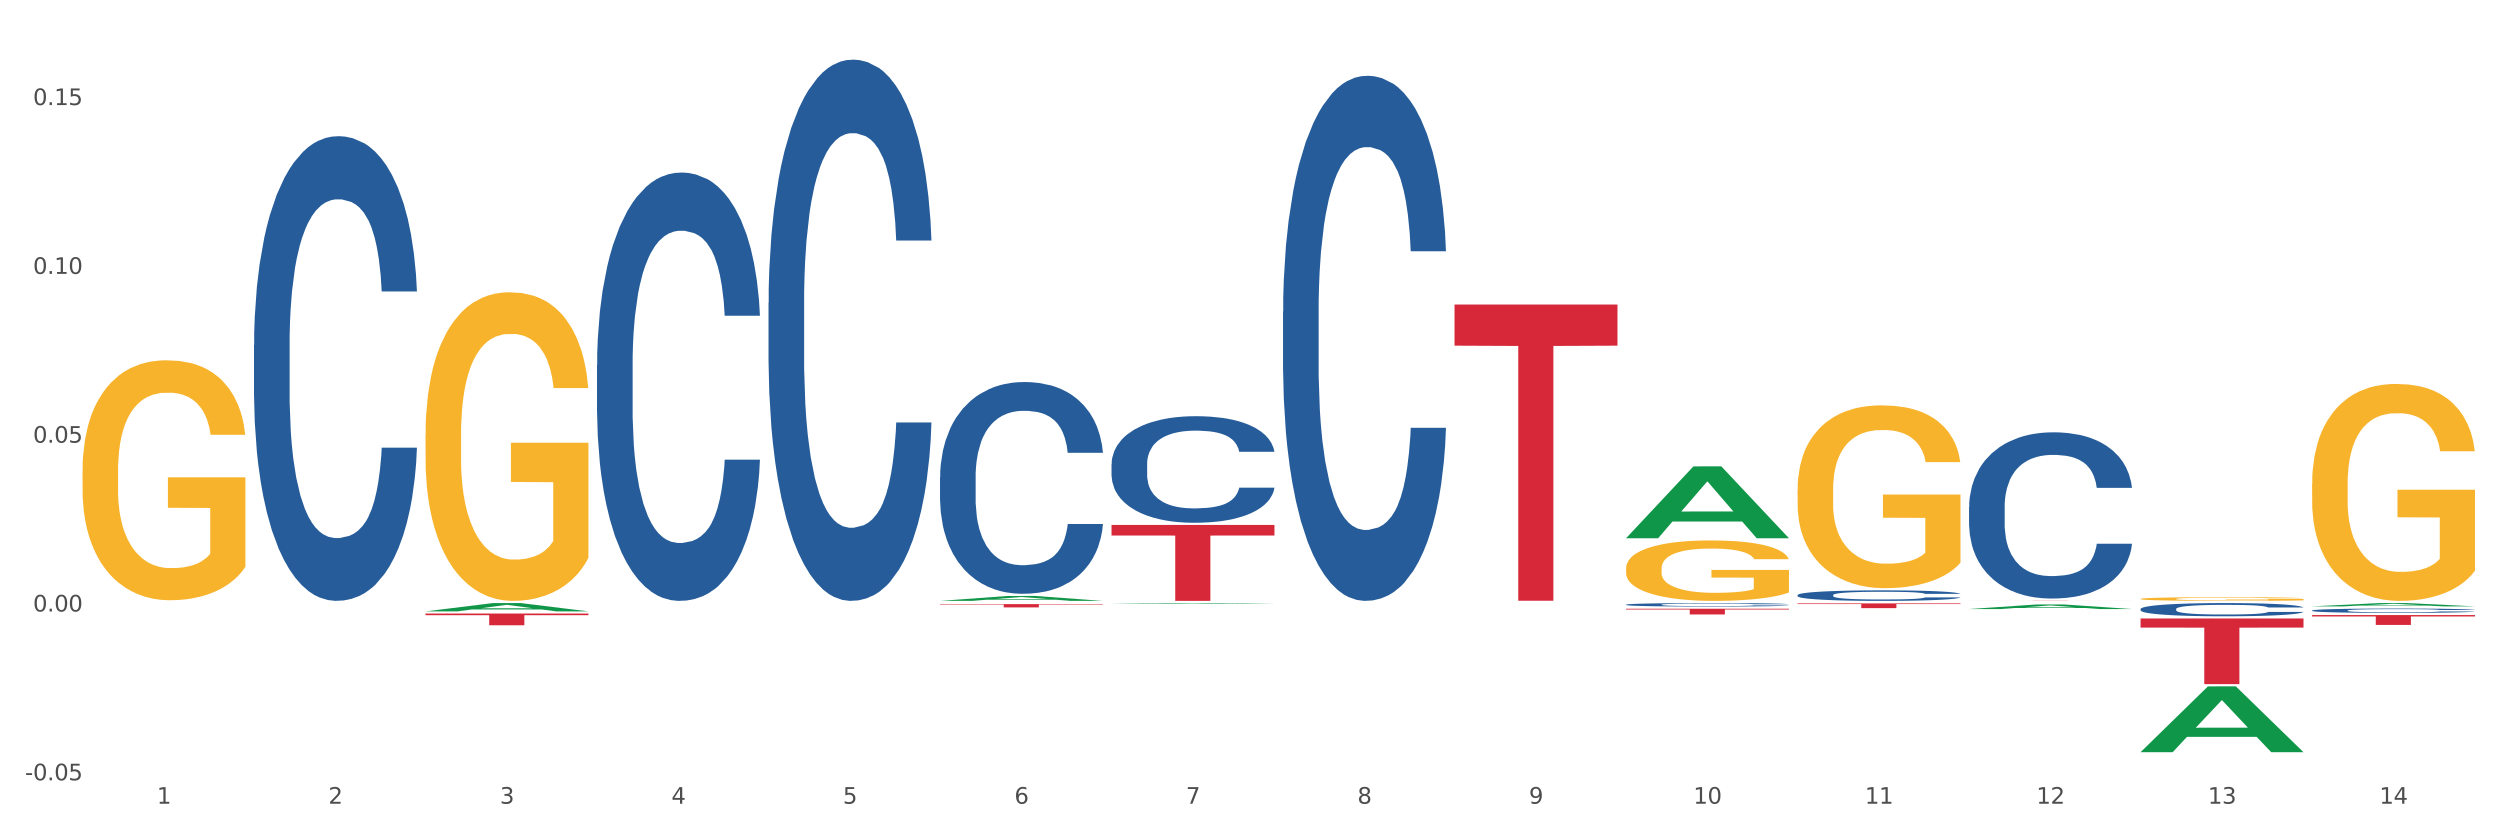
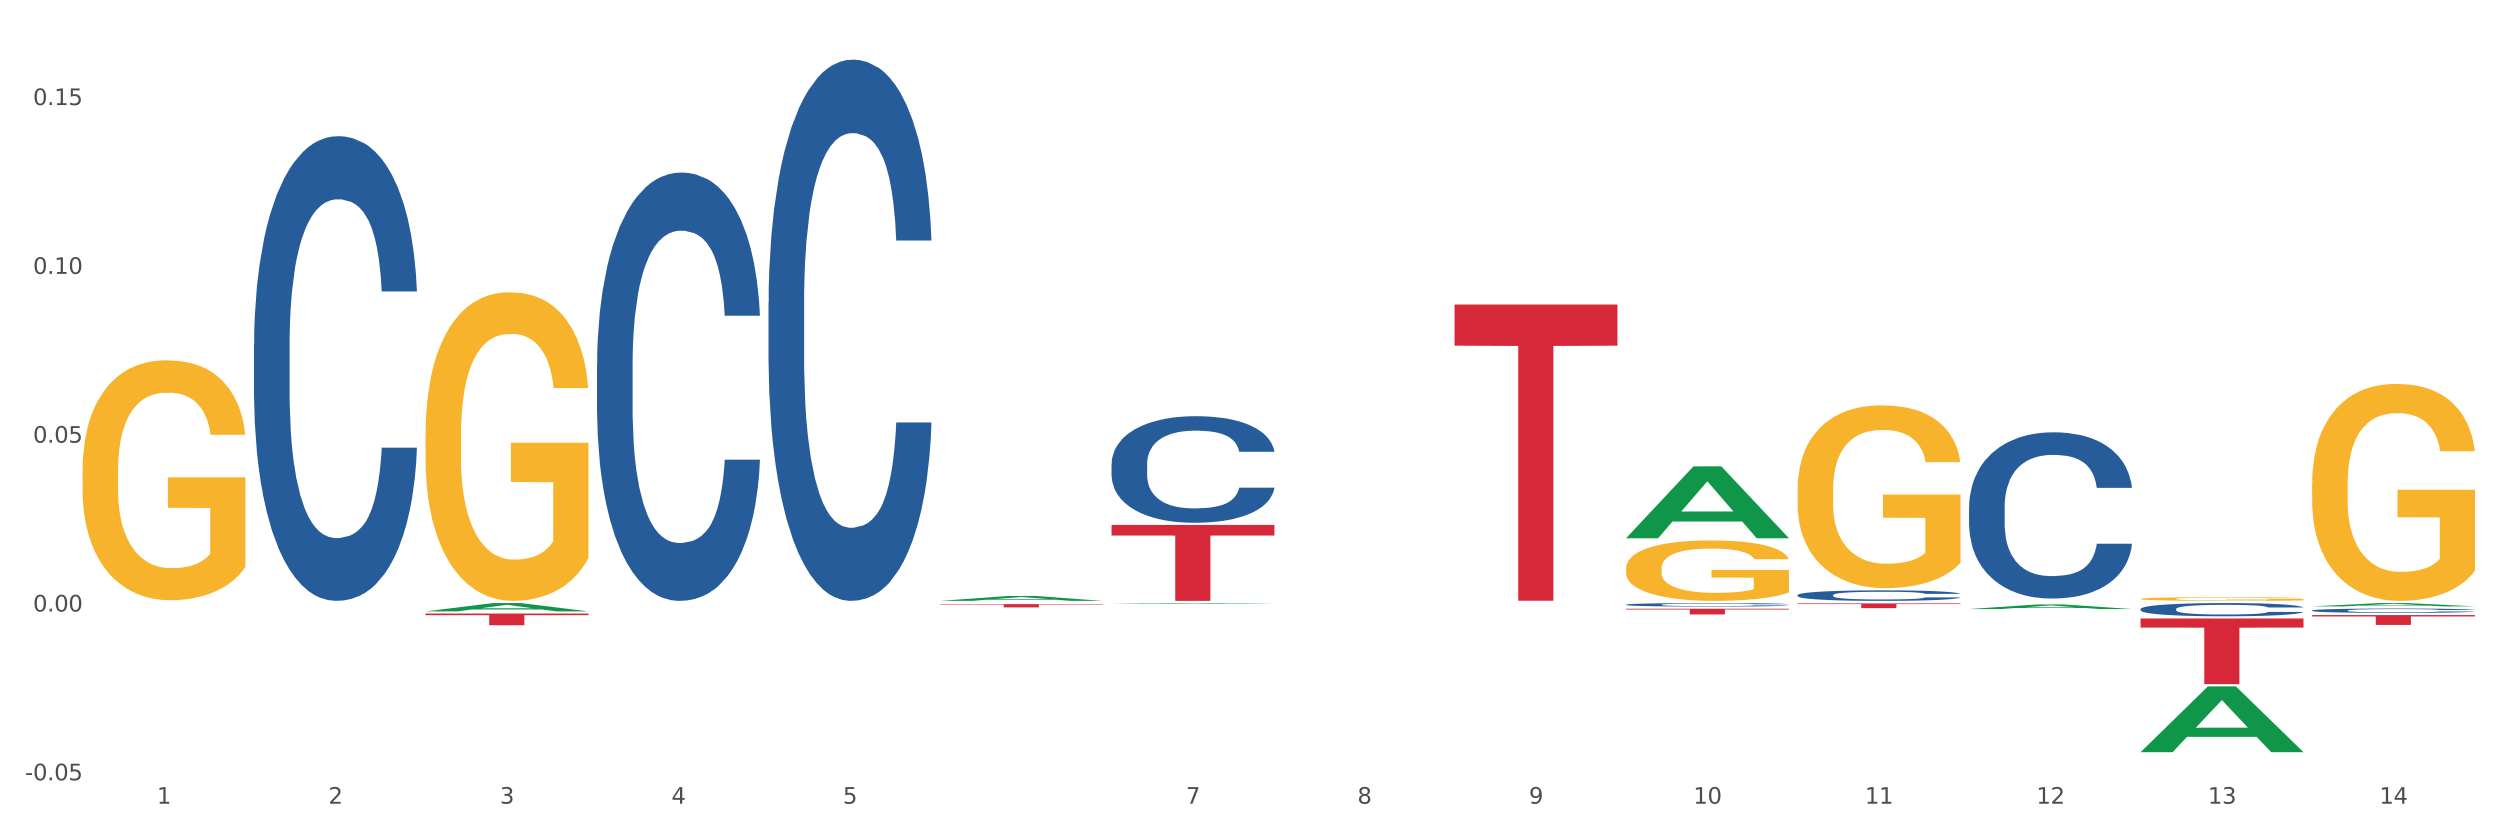
<svg xmlns="http://www.w3.org/2000/svg" xmlns:xlink="http://www.w3.org/1999/xlink" width="1080pt" height="360pt" viewBox="0 0 1080 360" version="1.1">
  <rect x="0" y="0" width="1080" height="360" fill="#333333" stroke="none" />
  <defs>
    <style type="text/css">*{stroke-linejoin: round; stroke-linecap: butt}</style>
  </defs>
  <g id="figure_1">
    <g id="patch_1">
      <path d="M 0 360  L 1080 360  L 1080 0  L 0 0  z " style="fill: #ffffff; stroke: #ffffff; stroke-linejoin: miter" />
    </g>
    <g id="axes_1">
      <g id="matplotlib.axis_1">
        <g id="xtick_1">
          <g id="text_1">
            <g style="fill: #4d4d4d" transform="translate(67.777 347.204) scale(0.096 -0.096)">
              <defs>
                <path id="DejaVuSans-31" d="M 794 531  L 1825 531  L 1825 4091  L 703 3866  L 703 4441  L 1819 4666  L 2450 4666  L 2450 531  L 3481 531  L 3481 0  L 794 0  L 794 531  z " transform="scale(0.016)" />
              </defs>
              <use xlink:href="#DejaVuSans-31" />
            </g>
          </g>
        </g>
        <g id="xtick_2">
          <g id="text_2">
            <g style="fill: #4d4d4d" transform="translate(141.868 347.204) scale(0.096 -0.096)">
              <defs>
                <path id="DejaVuSans-32" d="M 1228 531  L 3431 531  L 3431 0  L 469 0  L 469 531  Q 828 903 1448 1529  Q 2069 2156 2228 2338  Q 2531 2678 2651 2914  Q 2772 3150 2772 3378  Q 2772 3750 2511 3984  Q 2250 4219 1831 4219  Q 1534 4219 1204 4116  Q 875 4013 500 3803  L 500 4441  Q 881 4594 1212 4672  Q 1544 4750 1819 4750  Q 2544 4750 2975 4387  Q 3406 4025 3406 3419  Q 3406 3131 3298 2873  Q 3191 2616 2906 2266  Q 2828 2175 2409 1742  Q 1991 1309 1228 531  z " transform="scale(0.016)" />
              </defs>
              <use xlink:href="#DejaVuSans-32" />
            </g>
          </g>
        </g>
        <g id="xtick_3">
          <g id="text_3">
            <g style="fill: #4d4d4d" transform="translate(215.958 347.204) scale(0.096 -0.096)">
              <defs>
                <path id="DejaVuSans-33" d="M 2597 2516  Q 3050 2419 3304 2112  Q 3559 1806 3559 1356  Q 3559 666 3084 287  Q 2609 -91 1734 -91  Q 1441 -91 1130 -33  Q 819 25 488 141  L 488 750  Q 750 597 1062 519  Q 1375 441 1716 441  Q 2309 441 2620 675  Q 2931 909 2931 1356  Q 2931 1769 2642 2001  Q 2353 2234 1838 2234  L 1294 2234  L 1294 2753  L 1863 2753  Q 2328 2753 2575 2939  Q 2822 3125 2822 3475  Q 2822 3834 2567 4026  Q 2313 4219 1838 4219  Q 1578 4219 1281 4162  Q 984 4106 628 3988  L 628 4550  Q 988 4650 1302 4700  Q 1616 4750 1894 4750  Q 2613 4750 3031 4423  Q 3450 4097 3450 3541  Q 3450 3153 3228 2886  Q 3006 2619 2597 2516  z " transform="scale(0.016)" />
              </defs>
              <use xlink:href="#DejaVuSans-33" />
            </g>
          </g>
        </g>
        <g id="xtick_4">
          <g id="text_4">
            <g style="fill: #4d4d4d" transform="translate(290.049 347.204) scale(0.096 -0.096)">
              <defs>
                <path id="DejaVuSans-34" d="M 2419 4116  L 825 1625  L 2419 1625  L 2419 4116  z M 2253 4666  L 3047 4666  L 3047 1625  L 3713 1625  L 3713 1100  L 3047 1100  L 3047 0  L 2419 0  L 2419 1100  L 313 1100  L 313 1709  L 2253 4666  z " transform="scale(0.016)" />
              </defs>
              <use xlink:href="#DejaVuSans-34" />
            </g>
          </g>
        </g>
        <g id="xtick_5">
          <g id="text_5">
            <g style="fill: #4d4d4d" transform="translate(364.139 347.204) scale(0.096 -0.096)">
              <defs>
                <path id="DejaVuSans-35" d="M 691 4666  L 3169 4666  L 3169 4134  L 1269 4134  L 1269 2991  Q 1406 3038 1543 3061  Q 1681 3084 1819 3084  Q 2600 3084 3056 2656  Q 3513 2228 3513 1497  Q 3513 744 3044 326  Q 2575 -91 1722 -91  Q 1428 -91 1123 -41  Q 819 9 494 109  L 494 744  Q 775 591 1075 516  Q 1375 441 1709 441  Q 2250 441 2565 725  Q 2881 1009 2881 1497  Q 2881 1984 2565 2268  Q 2250 2553 1709 2553  Q 1456 2553 1204 2497  Q 953 2441 691 2322  L 691 4666  z " transform="scale(0.016)" />
              </defs>
              <use xlink:href="#DejaVuSans-35" />
            </g>
          </g>
        </g>
        <g id="xtick_6">
          <g id="text_6">
            <g style="fill: #4d4d4d" transform="translate(438.23 347.204) scale(0.096 -0.096)">
              <defs>
-                 <path id="DejaVuSans-36" d="M 2113 2584  Q 1688 2584 1439 2293  Q 1191 2003 1191 1497  Q 1191 994 1439 701  Q 1688 409 2113 409  Q 2538 409 2786 701  Q 3034 994 3034 1497  Q 3034 2003 2786 2293  Q 2538 2584 2113 2584  z M 3366 4563  L 3366 3988  Q 3128 4100 2886 4159  Q 2644 4219 2406 4219  Q 1781 4219 1451 3797  Q 1122 3375 1075 2522  Q 1259 2794 1537 2939  Q 1816 3084 2150 3084  Q 2853 3084 3261 2657  Q 3669 2231 3669 1497  Q 3669 778 3244 343  Q 2819 -91 2113 -91  Q 1303 -91 875 529  Q 447 1150 447 2328  Q 447 3434 972 4092  Q 1497 4750 2381 4750  Q 2619 4750 2861 4703  Q 3103 4656 3366 4563  z " transform="scale(0.016)" />
-               </defs>
+                 </defs>
              <use xlink:href="#DejaVuSans-36" />
            </g>
          </g>
        </g>
        <g id="xtick_7">
          <g id="text_7">
            <g style="fill: #4d4d4d" transform="translate(512.32 347.204) scale(0.096 -0.096)">
              <defs>
                <path id="DejaVuSans-37" d="M 525 4666  L 3525 4666  L 3525 4397  L 1831 0  L 1172 0  L 2766 4134  L 525 4134  L 525 4666  z " transform="scale(0.016)" />
              </defs>
              <use xlink:href="#DejaVuSans-37" />
            </g>
          </g>
        </g>
        <g id="xtick_8">
          <g id="text_8">
            <g style="fill: #4d4d4d" transform="translate(586.41 347.204) scale(0.096 -0.096)">
              <defs>
                <path id="DejaVuSans-38" d="M 2034 2216  Q 1584 2216 1326 1975  Q 1069 1734 1069 1313  Q 1069 891 1326 650  Q 1584 409 2034 409  Q 2484 409 2743 651  Q 3003 894 3003 1313  Q 3003 1734 2745 1975  Q 2488 2216 2034 2216  z M 1403 2484  Q 997 2584 770 2862  Q 544 3141 544 3541  Q 544 4100 942 4425  Q 1341 4750 2034 4750  Q 2731 4750 3128 4425  Q 3525 4100 3525 3541  Q 3525 3141 3298 2862  Q 3072 2584 2669 2484  Q 3125 2378 3379 2068  Q 3634 1759 3634 1313  Q 3634 634 3220 271  Q 2806 -91 2034 -91  Q 1263 -91 848 271  Q 434 634 434 1313  Q 434 1759 690 2068  Q 947 2378 1403 2484  z M 1172 3481  Q 1172 3119 1398 2916  Q 1625 2713 2034 2713  Q 2441 2713 2670 2916  Q 2900 3119 2900 3481  Q 2900 3844 2670 4047  Q 2441 4250 2034 4250  Q 1625 4250 1398 4047  Q 1172 3844 1172 3481  z " transform="scale(0.016)" />
              </defs>
              <use xlink:href="#DejaVuSans-38" />
            </g>
          </g>
        </g>
        <g id="xtick_9">
          <g id="text_9">
            <g style="fill: #4d4d4d" transform="translate(660.501 347.204) scale(0.096 -0.096)">
              <defs>
                <path id="DejaVuSans-39" d="M 703 97  L 703 672  Q 941 559 1184 500  Q 1428 441 1663 441  Q 2288 441 2617 861  Q 2947 1281 2994 2138  Q 2813 1869 2534 1725  Q 2256 1581 1919 1581  Q 1219 1581 811 2004  Q 403 2428 403 3163  Q 403 3881 828 4315  Q 1253 4750 1959 4750  Q 2769 4750 3195 4129  Q 3622 3509 3622 2328  Q 3622 1225 3098 567  Q 2575 -91 1691 -91  Q 1453 -91 1209 -44  Q 966 3 703 97  z M 1959 2075  Q 2384 2075 2632 2365  Q 2881 2656 2881 3163  Q 2881 3666 2632 3958  Q 2384 4250 1959 4250  Q 1534 4250 1286 3958  Q 1038 3666 1038 3163  Q 1038 2656 1286 2365  Q 1534 2075 1959 2075  z " transform="scale(0.016)" />
              </defs>
              <use xlink:href="#DejaVuSans-39" />
            </g>
          </g>
        </g>
        <g id="xtick_10">
          <g id="text_10">
            <g style="fill: #4d4d4d" transform="translate(731.537 347.204) scale(0.096 -0.096)">
              <defs>
                <path id="DejaVuSans-30" d="M 2034 4250  Q 1547 4250 1301 3770  Q 1056 3291 1056 2328  Q 1056 1369 1301 889  Q 1547 409 2034 409  Q 2525 409 2770 889  Q 3016 1369 3016 2328  Q 3016 3291 2770 3770  Q 2525 4250 2034 4250  z M 2034 4750  Q 2819 4750 3233 4129  Q 3647 3509 3647 2328  Q 3647 1150 3233 529  Q 2819 -91 2034 -91  Q 1250 -91 836 529  Q 422 1150 422 2328  Q 422 3509 836 4129  Q 1250 4750 2034 4750  z " transform="scale(0.016)" />
              </defs>
              <use xlink:href="#DejaVuSans-31" />
              <use xlink:href="#DejaVuSans-30" transform="translate(63.623 0)" />
            </g>
          </g>
        </g>
        <g id="xtick_11">
          <g id="text_11">
            <g style="fill: #4d4d4d" transform="translate(805.628 347.204) scale(0.096 -0.096)">
              <use xlink:href="#DejaVuSans-31" />
              <use xlink:href="#DejaVuSans-31" transform="translate(63.623 0)" />
            </g>
          </g>
        </g>
        <g id="xtick_12">
          <g id="text_12">
            <g style="fill: #4d4d4d" transform="translate(879.718 347.204) scale(0.096 -0.096)">
              <use xlink:href="#DejaVuSans-31" />
              <use xlink:href="#DejaVuSans-32" transform="translate(63.623 0)" />
            </g>
          </g>
        </g>
        <g id="xtick_13">
          <g id="text_13">
            <g style="fill: #4d4d4d" transform="translate(953.809 347.204) scale(0.096 -0.096)">
              <use xlink:href="#DejaVuSans-31" />
              <use xlink:href="#DejaVuSans-33" transform="translate(63.623 0)" />
            </g>
          </g>
        </g>
        <g id="xtick_14">
          <g id="text_14">
            <g style="fill: #4d4d4d" transform="translate(1027.899 347.204) scale(0.096 -0.096)">
              <use xlink:href="#DejaVuSans-31" />
              <use xlink:href="#DejaVuSans-34" transform="translate(63.623 0)" />
            </g>
          </g>
        </g>
        <g id="xtick_15" />
        <g id="xtick_16" />
        <g id="xtick_17" />
        <g id="xtick_18" />
        <g id="xtick_19" />
        <g id="xtick_20" />
        <g id="xtick_21" />
        <g id="xtick_22" />
        <g id="xtick_23" />
        <g id="xtick_24" />
        <g id="xtick_25" />
        <g id="xtick_26" />
        <g id="xtick_27" />
      </g>
      <g id="matplotlib.axis_2">
        <g id="ytick_1">
          <g id="text_15">
            <g style="fill: #4d4d4d" transform="translate(10.8 337.099) scale(0.096 -0.096)">
              <defs>
                <path id="DejaVuSans-2d" d="M 313 2009  L 1997 2009  L 1997 1497  L 313 1497  L 313 2009  z " transform="scale(0.016)" />
                <path id="DejaVuSans-2e" d="M 684 794  L 1344 794  L 1344 0  L 684 0  L 684 794  z " transform="scale(0.016)" />
              </defs>
              <use xlink:href="#DejaVuSans-2d" />
              <use xlink:href="#DejaVuSans-30" transform="translate(36.084 0)" />
              <use xlink:href="#DejaVuSans-2e" transform="translate(99.707 0)" />
              <use xlink:href="#DejaVuSans-30" transform="translate(131.494 0)" />
              <use xlink:href="#DejaVuSans-35" transform="translate(195.117 0)" />
            </g>
          </g>
        </g>
        <g id="ytick_2">
          <g id="text_16">
            <g style="fill: #4d4d4d" transform="translate(14.264 264.173) scale(0.096 -0.096)">
              <use xlink:href="#DejaVuSans-30" />
              <use xlink:href="#DejaVuSans-2e" transform="translate(63.623 0)" />
              <use xlink:href="#DejaVuSans-30" transform="translate(95.41 0)" />
              <use xlink:href="#DejaVuSans-30" transform="translate(159.033 0)" />
            </g>
          </g>
        </g>
        <g id="ytick_3">
          <g id="text_17">
            <g style="fill: #4d4d4d" transform="translate(14.264 191.247) scale(0.096 -0.096)">
              <use xlink:href="#DejaVuSans-30" />
              <use xlink:href="#DejaVuSans-2e" transform="translate(63.623 0)" />
              <use xlink:href="#DejaVuSans-30" transform="translate(95.41 0)" />
              <use xlink:href="#DejaVuSans-35" transform="translate(159.033 0)" />
            </g>
          </g>
        </g>
        <g id="ytick_4">
          <g id="text_18">
            <g style="fill: #4d4d4d" transform="translate(14.264 118.321) scale(0.096 -0.096)">
              <use xlink:href="#DejaVuSans-30" />
              <use xlink:href="#DejaVuSans-2e" transform="translate(63.623 0)" />
              <use xlink:href="#DejaVuSans-31" transform="translate(95.41 0)" />
              <use xlink:href="#DejaVuSans-30" transform="translate(159.033 0)" />
            </g>
          </g>
        </g>
        <g id="ytick_5">
          <g id="text_19">
            <g style="fill: #4d4d4d" transform="translate(14.264 45.396) scale(0.096 -0.096)">
              <use xlink:href="#DejaVuSans-30" />
              <use xlink:href="#DejaVuSans-2e" transform="translate(63.623 0)" />
              <use xlink:href="#DejaVuSans-31" transform="translate(95.41 0)" />
              <use xlink:href="#DejaVuSans-35" transform="translate(159.033 0)" />
            </g>
          </g>
        </g>
        <g id="ytick_6" />
        <g id="ytick_7" />
        <g id="ytick_8" />
        <g id="ytick_9" />
      </g>
      <g id="PolyCollection_1">
        <path d="M 183.819 264.114  L 183.892 264.11  L 212.917 260.529  L 224.962 260.526  L 254.205 264.12  L 240.273 264.12  L 233.96 263.283  L 203.992 263.283  L 203.774 263.297  L 197.679 264.12  L 183.819 264.12  L 183.819 264.114  L 207.765 262.784  L 230.187 262.78  L 219.085 261.292  L 218.94 261.285  L 218.795 261.295  L 207.693 262.78  L 207.765 262.784  L 183.819 264.114  z " clip-path="url(#pd4b5c2e350)" style="fill: #109648" />
        <path d="M 628.362 131.544  L 698.748 131.544  L 698.748 149.329  L 671.061 149.45  L 671.061 259.528  L 655.882 259.528  L 655.882 149.45  L 628.362 149.329  L 628.362 131.664  L 628.362 131.544  z " clip-path="url(#pd4b5c2e350)" style="fill: #d62839" />
        <path d="M 702.452 262.973  L 772.838 262.973  L 772.838 263.318  L 745.151 263.321  L 745.151 265.459  L 729.973 265.459  L 729.973 263.321  L 702.452 263.318  L 702.452 262.975  L 702.452 262.973  z " clip-path="url(#pd4b5c2e350)" style="fill: #d62839" />
        <path d="M 776.543 260.677  L 846.929 260.677  L 846.929 260.96  L 819.241 260.962  L 819.241 262.711  L 804.063 262.711  L 804.063 260.962  L 776.543 260.96  L 776.543 260.679  L 776.543 260.677  z " clip-path="url(#pd4b5c2e350)" style="fill: #d62839" />
-         <path d="M 850.633 259.514  L 921.019 259.514  L 921.019 259.524  L 893.332 259.524  L 893.332 259.587  L 878.154 259.587  L 878.154 259.524  L 850.633 259.524  L 850.633 259.514  L 850.633 259.514  z " clip-path="url(#pd4b5c2e350)" style="fill: #d62839" />
        <path d="M 924.724 267.174  L 995.11 267.174  L 995.11 271.118  L 967.422 271.145  L 967.422 295.553  L 952.244 295.553  L 952.244 271.145  L 924.724 271.118  L 924.724 267.201  L 924.724 267.174  z " clip-path="url(#pd4b5c2e350)" style="fill: #d62839" />
        <path d="M 998.814 265.705  L 1069.2 265.705  L 1069.2 266.299  L 1041.513 266.303  L 1041.513 269.981  L 1026.335 269.981  L 1026.335 266.303  L 998.814 266.299  L 998.814 265.709  L 998.814 265.705  z " clip-path="url(#pd4b5c2e350)" style="fill: #d62839" />
        <path d="M 257.91 157.682  L 257.993 157.513  L 257.993 152.781  L 258.243 146.359  L 259.158 134.529  L 260.323 125.573  L 262.319 115.095  L 263.401 110.701  L 264.815 105.8  L 267.727 97.857  L 271.055 91.097  L 273.385 87.379  L 275.132 85.013  L 279.042 80.789  L 281.289 78.93  L 283.618 77.409  L 285.615 76.395  L 288.943 75.212  L 291.605 74.705  L 294.684 74.536  L 297.263 74.705  L 300.674 75.381  L 305.666 77.409  L 307.579 78.592  L 310.158 80.62  L 312.821 83.323  L 314.984 86.027  L 317.48 89.914  L 320.059 94.984  L 322.555 101.406  L 324.302 107.321  L 325.717 113.574  L 326.965 121.179  L 327.88 129.459  L 328.296 136.388  L 313.07 136.388  L 312.654 130.135  L 311.822 123.376  L 310.99 118.813  L 310.075 115.095  L 308.661 110.87  L 307.413 108.166  L 305.333 104.955  L 303.419 102.927  L 301.839 101.744  L 299.925 100.73  L 295.848 99.716  L 292.936 99.716  L 291.106 100.054  L 288.86 100.899  L 286.946 102.082  L 284.7 104.11  L 282.953 106.307  L 281.205 109.18  L 280.207 111.208  L 278.709 114.926  L 277.711 117.968  L 276.38 123.207  L 275.631 126.925  L 274.3 136.557  L 273.717 143.655  L 273.468 148.556  L 273.302 153.964  L 273.302 180.327  L 273.801 192.157  L 274.217 197.227  L 274.882 202.973  L 276.13 210.409  L 277.961 217.675  L 279.874 222.914  L 281.455 226.125  L 282.953 228.491  L 284.45 230.35  L 286.28 232.04  L 287.778 233.054  L 290.024 234.068  L 292.687 234.575  L 294.767 234.575  L 299.01 233.73  L 300.923 232.885  L 302.754 231.702  L 304.751 229.843  L 306.331 227.815  L 307.246 226.294  L 308.744 223.083  L 309.909 219.703  L 310.907 215.816  L 311.573 212.437  L 312.322 207.367  L 312.904 201.621  L 313.07 198.579  L 328.296 198.579  L 327.963 204.663  L 327.381 210.578  L 326.216 218.52  L 325.301 223.083  L 323.886 228.66  L 322.389 233.392  L 320.309 238.631  L 318.395 242.518  L 316.398 245.898  L 314.235 248.94  L 310.325 253.165  L 308.91 254.348  L 305.915 256.376  L 303.586 257.559  L 300.175 258.742  L 296.68 259.418  L 293.02 259.587  L 289.775 259.249  L 286.197 258.235  L 283.951 257.221  L 281.455 255.7  L 278.543 253.334  L 275.797 250.461  L 273.218 247.081  L 270.806 243.194  L 268.559 238.8  L 265.647 231.533  L 263.484 224.435  L 261.903 217.844  L 260.822 212.268  L 259.74 205.17  L 259.158 200.269  L 258.243 188.439  L 257.91 177.454  L 257.91 157.682  z " clip-path="url(#pd4b5c2e350)" style="fill: #255c99" />
        <path d="M 480.181 226.777  L 550.567 226.777  L 550.567 231.336  L 522.88 231.366  L 522.88 259.577  L 507.702 259.577  L 507.702 231.366  L 480.181 231.336  L 480.181 226.808  L 480.181 226.777  z " clip-path="url(#pd4b5c2e350)" style="fill: #d62839" />
        <path d="M 332 130.821  L 332.083 130.608  L 332.083 124.629  L 332.333 116.514  L 333.248 101.566  L 334.413 90.249  L 336.41 77.009  L 337.491 71.457  L 338.906 65.265  L 341.818 55.228  L 345.146 46.686  L 347.475 41.989  L 349.222 38.999  L 353.133 33.661  L 355.379 31.312  L 357.709 29.39  L 359.705 28.108  L 363.033 26.614  L 365.696 25.973  L 368.774 25.759  L 371.353 25.973  L 374.764 26.827  L 379.756 29.39  L 381.67 30.884  L 384.249 33.447  L 386.911 36.864  L 389.074 40.28  L 391.57 45.192  L 394.149 51.598  L 396.645 59.712  L 398.393 67.186  L 399.807 75.087  L 401.055 84.697  L 401.97 95.16  L 402.386 103.915  L 387.161 103.915  L 386.745 96.014  L 385.913 87.473  L 385.081 81.707  L 384.166 77.009  L 382.751 71.671  L 381.503 68.254  L 379.423 64.197  L 377.51 61.634  L 375.929 60.14  L 374.015 58.858  L 369.939 57.577  L 367.027 57.577  L 365.196 58.004  L 362.95 59.072  L 361.036 60.567  L 358.79 63.129  L 357.043 65.905  L 355.296 69.535  L 354.297 72.098  L 352.8 76.796  L 351.801 80.639  L 350.47 87.259  L 349.721 91.957  L 348.39 104.129  L 347.808 113.098  L 347.558 119.29  L 347.392 126.124  L 347.392 159.436  L 347.891 174.384  L 348.307 180.79  L 348.973 188.05  L 350.221 197.446  L 352.051 206.628  L 353.965 213.248  L 355.545 217.305  L 357.043 220.295  L 358.541 222.644  L 360.371 224.779  L 361.868 226.061  L 364.115 227.342  L 366.777 227.982  L 368.857 227.982  L 373.1 226.915  L 375.014 225.847  L 376.844 224.352  L 378.841 222.003  L 380.422 219.441  L 381.337 217.519  L 382.834 213.462  L 383.999 209.191  L 384.998 204.279  L 385.663 200.009  L 386.412 193.602  L 386.994 186.342  L 387.161 182.498  L 402.386 182.498  L 402.053 190.186  L 401.471 197.66  L 400.306 207.696  L 399.391 213.462  L 397.977 220.509  L 396.479 226.488  L 394.399 233.107  L 392.486 238.019  L 390.489 242.29  L 388.326 246.133  L 384.415 251.472  L 383.001 252.967  L 380.006 255.529  L 377.676 257.024  L 374.265 258.519  L 370.771 259.373  L 367.11 259.587  L 363.865 259.159  L 360.288 257.878  L 358.041 256.597  L 355.545 254.675  L 352.633 251.686  L 349.888 248.055  L 347.309 243.785  L 344.896 238.873  L 342.65 233.321  L 339.738 224.139  L 337.575 215.17  L 335.994 206.842  L 334.912 199.795  L 333.831 190.826  L 333.248 184.634  L 332.333 169.686  L 332 155.806  L 332 130.821  z " clip-path="url(#pd4b5c2e350)" style="fill: #255c99" />
        <path d="M 480.181 200.483  L 480.264 200.441  L 480.264 199.264  L 480.514 197.666  L 481.429 194.723  L 482.594 192.494  L 484.591 189.887  L 485.672 188.794  L 487.087 187.575  L 489.999 185.598  L 493.326 183.917  L 495.656 182.992  L 497.403 182.403  L 501.313 181.352  L 503.56 180.889  L 505.889 180.511  L 507.886 180.258  L 511.214 179.964  L 513.876 179.838  L 516.955 179.796  L 519.534 179.838  L 522.945 180.006  L 527.937 180.511  L 529.851 180.805  L 532.43 181.31  L 535.092 181.982  L 537.255 182.655  L 539.751 183.622  L 542.33 184.884  L 544.826 186.481  L 546.573 187.953  L 547.988 189.509  L 549.236 191.401  L 550.151 193.461  L 550.567 195.185  L 535.342 195.185  L 534.926 193.63  L 534.094 191.948  L 533.262 190.812  L 532.347 189.887  L 530.932 188.836  L 529.684 188.163  L 527.604 187.365  L 525.691 186.86  L 524.11 186.566  L 522.196 186.313  L 518.12 186.061  L 515.208 186.061  L 513.377 186.145  L 511.131 186.355  L 509.217 186.65  L 506.971 187.154  L 505.224 187.701  L 503.477 188.416  L 502.478 188.92  L 500.981 189.845  L 499.982 190.602  L 498.651 191.906  L 497.902 192.831  L 496.571 195.227  L 495.989 196.993  L 495.739 198.213  L 495.573 199.558  L 495.573 206.118  L 496.072 209.061  L 496.488 210.323  L 497.154 211.752  L 498.402 213.602  L 500.232 215.41  L 502.145 216.714  L 503.726 217.513  L 505.224 218.102  L 506.721 218.564  L 508.552 218.985  L 510.049 219.237  L 512.296 219.489  L 514.958 219.615  L 517.038 219.615  L 521.281 219.405  L 523.195 219.195  L 525.025 218.9  L 527.022 218.438  L 528.603 217.933  L 529.518 217.555  L 531.015 216.756  L 532.18 215.915  L 533.179 214.948  L 533.844 214.107  L 534.593 212.846  L 535.175 211.416  L 535.342 210.659  L 550.567 210.659  L 550.234 212.173  L 549.652 213.644  L 548.487 215.621  L 547.572 216.756  L 546.157 218.144  L 544.66 219.321  L 542.58 220.624  L 540.666 221.591  L 538.67 222.432  L 536.506 223.189  L 532.596 224.241  L 531.182 224.535  L 528.187 225.039  L 525.857 225.334  L 522.446 225.628  L 518.952 225.796  L 515.291 225.838  L 512.046 225.754  L 508.469 225.502  L 506.222 225.25  L 503.726 224.871  L 500.814 224.283  L 498.069 223.568  L 495.49 222.727  L 493.077 221.76  L 490.83 220.666  L 487.919 218.858  L 485.755 217.092  L 484.175 215.453  L 483.093 214.065  L 482.011 212.299  L 481.429 211.08  L 480.514 208.136  L 480.181 205.403  L 480.181 200.483  z " clip-path="url(#pd4b5c2e350)" style="fill: #255c99" />
-         <path d="M 554.272 134.662  L 554.355 134.455  L 554.355 128.654  L 554.604 120.781  L 555.519 106.279  L 556.684 95.299  L 558.681 82.455  L 559.763 77.068  L 561.177 71.06  L 564.089 61.323  L 567.417 53.036  L 569.746 48.478  L 571.494 45.578  L 575.404 40.399  L 577.65 38.12  L 579.98 36.255  L 581.977 35.012  L 585.305 33.562  L 587.967 32.941  L 591.045 32.733  L 593.624 32.941  L 597.036 33.769  L 602.027 36.255  L 603.941 37.705  L 606.52 40.192  L 609.183 43.506  L 611.346 46.821  L 613.842 51.586  L 616.421 57.801  L 618.917 65.674  L 620.664 72.925  L 622.078 80.59  L 623.326 89.913  L 624.241 100.064  L 624.657 108.558  L 609.432 108.558  L 609.016 100.893  L 608.184 92.606  L 607.352 87.012  L 606.437 82.455  L 605.023 77.275  L 603.775 73.961  L 601.695 70.024  L 599.781 67.538  L 598.2 66.088  L 596.287 64.845  L 592.21 63.602  L 589.298 63.602  L 587.468 64.016  L 585.221 65.052  L 583.308 66.502  L 581.061 68.988  L 579.314 71.682  L 577.567 75.204  L 576.569 77.69  L 575.071 82.247  L 574.073 85.977  L 572.742 92.399  L 571.993 96.957  L 570.662 108.765  L 570.079 117.467  L 569.83 123.475  L 569.663 130.104  L 569.663 162.423  L 570.162 176.925  L 570.578 183.14  L 571.244 190.184  L 572.492 199.3  L 574.322 208.208  L 576.236 214.63  L 577.817 218.566  L 579.314 221.467  L 580.812 223.746  L 582.642 225.818  L 584.14 227.061  L 586.386 228.304  L 589.048 228.925  L 591.128 228.925  L 595.372 227.889  L 597.285 226.853  L 599.115 225.403  L 601.112 223.124  L 602.693 220.638  L 603.608 218.774  L 605.106 214.837  L 606.271 210.694  L 607.269 205.929  L 607.935 201.786  L 608.683 195.57  L 609.266 188.527  L 609.432 184.797  L 624.657 184.797  L 624.325 192.256  L 623.742 199.507  L 622.577 209.244  L 621.662 214.837  L 620.248 221.674  L 618.75 227.475  L 616.67 233.897  L 614.757 238.662  L 612.76 242.806  L 610.597 246.535  L 606.687 251.714  L 605.272 253.164  L 602.277 255.65  L 599.947 257.1  L 596.536 258.551  L 593.042 259.379  L 589.381 259.587  L 586.137 259.172  L 582.559 257.929  L 580.313 256.686  L 577.817 254.822  L 574.905 251.921  L 572.159 248.399  L 569.58 244.256  L 567.167 239.491  L 564.921 234.104  L 562.009 225.196  L 559.846 216.495  L 558.265 208.415  L 557.183 201.578  L 556.102 192.877  L 555.519 186.869  L 554.604 172.367  L 554.272 158.901  L 554.272 134.662  z " clip-path="url(#pd4b5c2e350)" style="fill: #255c99" />
        <path d="M 702.452 261.203  L 702.536 261.202  L 702.536 261.163  L 702.785 261.111  L 703.7 261.015  L 704.865 260.942  L 706.862 260.856  L 707.943 260.82  L 709.358 260.78  L 712.27 260.716  L 715.598 260.661  L 717.927 260.63  L 719.674 260.611  L 723.585 260.577  L 725.831 260.561  L 728.161 260.549  L 730.157 260.541  L 733.485 260.531  L 736.148 260.527  L 739.226 260.526  L 741.805 260.527  L 745.216 260.532  L 750.208 260.549  L 752.122 260.559  L 754.701 260.575  L 757.363 260.597  L 759.527 260.619  L 762.022 260.651  L 764.602 260.692  L 767.098 260.745  L 768.845 260.793  L 770.259 260.844  L 771.507 260.906  L 772.422 260.973  L 772.838 261.03  L 757.613 261.03  L 757.197 260.979  L 756.365 260.924  L 755.533 260.886  L 754.618 260.856  L 753.203 260.822  L 751.955 260.8  L 749.876 260.774  L 747.962 260.757  L 746.381 260.747  L 744.468 260.739  L 740.391 260.731  L 737.479 260.731  L 735.649 260.734  L 733.402 260.74  L 731.489 260.75  L 729.242 260.767  L 727.495 260.785  L 725.748 260.808  L 724.75 260.824  L 723.252 260.855  L 722.254 260.88  L 720.922 260.922  L 720.174 260.953  L 718.842 261.031  L 718.26 261.089  L 718.01 261.129  L 717.844 261.173  L 717.844 261.388  L 718.343 261.484  L 718.759 261.526  L 719.425 261.572  L 720.673 261.633  L 722.503 261.692  L 724.417 261.735  L 725.998 261.761  L 727.495 261.78  L 728.993 261.796  L 730.823 261.809  L 732.321 261.818  L 734.567 261.826  L 737.229 261.83  L 739.309 261.83  L 743.552 261.823  L 745.466 261.816  L 747.296 261.807  L 749.293 261.791  L 750.874 261.775  L 751.789 261.762  L 753.287 261.736  L 754.451 261.709  L 755.45 261.677  L 756.115 261.65  L 756.864 261.608  L 757.447 261.561  L 757.613 261.537  L 772.838 261.537  L 772.505 261.586  L 771.923 261.634  L 770.758 261.699  L 769.843 261.736  L 768.429 261.782  L 766.931 261.82  L 764.851 261.863  L 762.938 261.895  L 760.941 261.922  L 758.778 261.947  L 754.867 261.981  L 753.453 261.991  L 750.458 262.008  L 748.128 262.017  L 744.717 262.027  L 741.223 262.032  L 737.562 262.034  L 734.317 262.031  L 730.74 262.023  L 728.493 262.015  L 725.998 262.002  L 723.086 261.983  L 720.34 261.959  L 717.761 261.932  L 715.348 261.9  L 713.102 261.864  L 710.19 261.805  L 708.027 261.747  L 706.446 261.694  L 705.364 261.648  L 704.283 261.59  L 703.7 261.55  L 702.785 261.454  L 702.452 261.364  L 702.452 261.203  z " clip-path="url(#pd4b5c2e350)" style="fill: #255c99" />
        <path d="M 776.543 257.077  L 776.626 257.073  L 776.626 256.956  L 776.876 256.798  L 777.791 256.507  L 778.956 256.286  L 780.952 256.028  L 782.034 255.92  L 783.448 255.799  L 786.36 255.603  L 789.688 255.437  L 792.018 255.345  L 793.765 255.287  L 797.675 255.183  L 799.922 255.137  L 802.251 255.1  L 804.248 255.075  L 807.576 255.046  L 810.238 255.033  L 813.317 255.029  L 815.896 255.033  L 819.307 255.05  L 824.299 255.1  L 826.212 255.129  L 828.791 255.179  L 831.454 255.245  L 833.617 255.312  L 836.113 255.408  L 838.692 255.533  L 841.188 255.691  L 842.935 255.836  L 844.35 255.99  L 845.598 256.178  L 846.513 256.382  L 846.929 256.552  L 831.703 256.552  L 831.287 256.398  L 830.455 256.232  L 829.623 256.12  L 828.708 256.028  L 827.294 255.924  L 826.046 255.857  L 823.966 255.778  L 822.052 255.728  L 820.472 255.699  L 818.558 255.674  L 814.481 255.649  L 811.569 255.649  L 809.739 255.658  L 807.493 255.678  L 805.579 255.707  L 803.333 255.757  L 801.586 255.812  L 799.838 255.882  L 798.84 255.932  L 797.342 256.024  L 796.344 256.099  L 795.013 256.228  L 794.264 256.319  L 792.933 256.557  L 792.351 256.731  L 792.101 256.852  L 791.935 256.985  L 791.935 257.635  L 792.434 257.926  L 792.85 258.051  L 793.515 258.192  L 794.763 258.375  L 796.594 258.554  L 798.507 258.683  L 800.088 258.762  L 801.586 258.821  L 803.083 258.866  L 804.913 258.908  L 806.411 258.933  L 808.657 258.958  L 811.32 258.971  L 813.4 258.971  L 817.643 258.95  L 819.556 258.929  L 821.387 258.9  L 823.384 258.854  L 824.964 258.804  L 825.879 258.767  L 827.377 258.688  L 828.542 258.604  L 829.54 258.509  L 830.206 258.425  L 830.955 258.3  L 831.537 258.159  L 831.703 258.084  L 846.929 258.084  L 846.596 258.234  L 846.014 258.38  L 844.849 258.575  L 843.934 258.688  L 842.519 258.825  L 841.022 258.941  L 838.942 259.07  L 837.028 259.166  L 835.031 259.249  L 832.868 259.324  L 828.958 259.428  L 827.543 259.457  L 824.548 259.507  L 822.219 259.537  L 818.808 259.566  L 815.313 259.582  L 811.653 259.587  L 808.408 259.578  L 804.83 259.553  L 802.584 259.528  L 800.088 259.491  L 797.176 259.433  L 794.43 259.362  L 791.851 259.279  L 789.439 259.183  L 787.192 259.075  L 784.28 258.896  L 782.117 258.721  L 780.536 258.558  L 779.455 258.421  L 778.373 258.246  L 777.791 258.126  L 776.876 257.834  L 776.543 257.564  L 776.543 257.077  z " clip-path="url(#pd4b5c2e350)" style="fill: #255c99" />
        <path d="M 850.633 219.025  L 850.716 218.959  L 850.716 217.123  L 850.966 214.63  L 851.881 210.039  L 853.046 206.563  L 855.043 202.496  L 856.124 200.791  L 857.539 198.889  L 860.451 195.806  L 863.779 193.183  L 866.108 191.74  L 867.855 190.822  L 871.766 189.182  L 874.012 188.461  L 876.342 187.87  L 878.338 187.477  L 881.666 187.018  L 884.329 186.821  L 887.407 186.755  L 889.986 186.821  L 893.397 187.083  L 898.389 187.87  L 900.303 188.329  L 902.882 189.116  L 905.544 190.166  L 907.707 191.215  L 910.203 192.724  L 912.782 194.691  L 915.278 197.184  L 917.026 199.479  L 918.44 201.906  L 919.688 204.858  L 920.603 208.071  L 921.019 210.761  L 905.794 210.761  L 905.378 208.334  L 904.546 205.71  L 903.714 203.939  L 902.799 202.496  L 901.384 200.857  L 900.136 199.807  L 898.056 198.561  L 896.143 197.774  L 894.562 197.315  L 892.648 196.921  L 888.572 196.528  L 885.66 196.528  L 883.829 196.659  L 881.583 196.987  L 879.669 197.446  L 877.423 198.233  L 875.676 199.086  L 873.929 200.201  L 872.93 200.988  L 871.433 202.431  L 870.434 203.611  L 869.103 205.645  L 868.355 207.088  L 867.023 210.826  L 866.441 213.581  L 866.191 215.483  L 866.025 217.582  L 866.025 227.814  L 866.524 232.405  L 866.94 234.372  L 867.606 236.602  L 868.854 239.488  L 870.684 242.309  L 872.598 244.342  L 874.178 245.588  L 875.676 246.506  L 877.174 247.228  L 879.004 247.884  L 880.501 248.277  L 882.748 248.671  L 885.41 248.868  L 887.49 248.868  L 891.733 248.54  L 893.647 248.212  L 895.477 247.752  L 897.474 247.031  L 899.055 246.244  L 899.97 245.654  L 901.467 244.407  L 902.632 243.096  L 903.631 241.587  L 904.296 240.275  L 905.045 238.308  L 905.627 236.078  L 905.794 234.897  L 921.019 234.897  L 920.686 237.258  L 920.104 239.554  L 918.939 242.637  L 918.024 244.407  L 916.61 246.572  L 915.112 248.408  L 913.032 250.442  L 911.119 251.95  L 909.122 253.262  L 906.959 254.443  L 903.048 256.082  L 901.634 256.541  L 898.639 257.328  L 896.309 257.788  L 892.898 258.247  L 889.404 258.509  L 885.743 258.575  L 882.498 258.443  L 878.921 258.05  L 876.674 257.656  L 874.178 257.066  L 871.266 256.148  L 868.521 255.033  L 865.942 253.721  L 863.529 252.213  L 861.283 250.507  L 858.371 247.687  L 856.208 244.932  L 854.627 242.374  L 853.545 240.21  L 852.464 237.455  L 851.881 235.553  L 850.966 230.962  L 850.633 226.699  L 850.633 219.025  z " clip-path="url(#pd4b5c2e350)" style="fill: #255c99" />
        <path d="M 35.639 203.546  L 35.722 203.451  L 35.722 200.043  L 35.888 197.108  L 36.719 190.008  L 37.965 184.139  L 38.879 181.015  L 39.794 178.459  L 40.874 175.903  L 42.203 173.252  L 44.613 169.37  L 46.109 167.382  L 47.937 165.3  L 51.261 162.27  L 53.671 160.566  L 56.164 159.146  L 60.236 157.442  L 62.895 156.685  L 65.721 156.117  L 69.128 155.738  L 71.704 155.643  L 77.355 155.927  L 82.175 156.779  L 84.501 157.442  L 87.493 158.578  L 89.072 159.336  L 91.648 160.85  L 94.307 162.838  L 96.135 164.542  L 98.878 167.761  L 100.955 170.98  L 102.867 174.956  L 103.864 177.701  L 104.612 180.257  L 105.277 183.192  L 105.941 187.831  L 90.983 187.831  L 90.402 184.517  L 89.487 181.393  L 88.158 178.364  L 86.994 176.471  L 85 174.104  L 83.172 172.589  L 81.261 171.453  L 78.934 170.506  L 77.106 170.033  L 74.529 169.654  L 69.46 169.749  L 66.053 170.506  L 63.726 171.453  L 62.231 172.305  L 60.901 173.252  L 59.405 174.577  L 57.66 176.565  L 56.414 178.364  L 55.167 180.636  L 54.17 182.908  L 53.256 185.559  L 52.508 188.399  L 51.926 191.334  L 51.428 194.931  L 51.012 200.895  L 51.012 213.865  L 51.178 216.799  L 51.594 220.681  L 52.092 223.616  L 52.923 227.118  L 53.671 229.485  L 55.084 232.893  L 56.663 235.733  L 57.909 237.532  L 59.156 239.047  L 61.316 241.129  L 63.726 242.833  L 65.804 243.875  L 68.629 244.821  L 70.541 245.2  L 72.203 245.389  L 76.275 245.389  L 79.183 245.105  L 82.424 244.443  L 84.917 243.591  L 86.994 242.549  L 89.321 240.845  L 90.817 239.236  L 90.817 219.45  L 72.535 219.356  L 72.535 206.197  L 106.024 206.197  L 106.024 244.821  L 104.612 246.809  L 103.033 248.608  L 101.371 250.218  L 98.878 252.206  L 95.886 254.099  L 93.227 255.424  L 90.402 256.56  L 87.078 257.602  L 82.756 258.548  L 80.097 258.927  L 76.773 259.211  L 72.867 259.306  L 69.46 259.116  L 66.136 258.643  L 62.646 257.791  L 59.239 256.56  L 56.663 255.33  L 54.087 253.815  L 51.344 251.827  L 49.184 249.934  L 47.522 248.229  L 45.694 246.052  L 43.699 243.212  L 42.203 240.656  L 40.874 238.005  L 39.461 234.597  L 38.464 231.662  L 37.467 227.97  L 36.885 225.225  L 36.22 220.965  L 35.722 215.001  L 35.639 203.546  z " clip-path="url(#pd4b5c2e350)" style="fill: #f7b32b" />
        <path d="M 924.724 263.091  L 924.807 263.086  L 924.807 262.94  L 925.056 262.742  L 925.972 262.377  L 927.136 262.1  L 929.133 261.777  L 930.215 261.641  L 931.629 261.49  L 934.541 261.245  L 937.869 261.037  L 940.199 260.922  L 941.946 260.849  L 945.856 260.719  L 948.102 260.661  L 950.432 260.614  L 952.429 260.583  L 955.757 260.546  L 958.419 260.531  L 961.497 260.526  L 964.077 260.531  L 967.488 260.552  L 972.48 260.614  L 974.393 260.651  L 976.972 260.713  L 979.635 260.797  L 981.798 260.88  L 984.294 261  L 986.873 261.156  L 989.369 261.355  L 991.116 261.537  L 992.53 261.73  L 993.778 261.965  L 994.694 262.22  L 995.11 262.434  L 979.884 262.434  L 979.468 262.241  L 978.636 262.032  L 977.804 261.892  L 976.889 261.777  L 975.475 261.647  L 974.227 261.563  L 972.147 261.464  L 970.233 261.402  L 968.652 261.365  L 966.739 261.334  L 962.662 261.302  L 959.75 261.302  L 957.92 261.313  L 955.673 261.339  L 953.76 261.375  L 951.514 261.438  L 949.766 261.506  L 948.019 261.594  L 947.021 261.657  L 945.523 261.772  L 944.525 261.866  L 943.194 262.027  L 942.445 262.142  L 941.114 262.439  L 940.531 262.658  L 940.282 262.809  L 940.115 262.976  L 940.115 263.79  L 940.615 264.155  L 941.031 264.311  L 941.696 264.488  L 942.944 264.718  L 944.774 264.942  L 946.688 265.104  L 948.269 265.203  L 949.766 265.276  L 951.264 265.333  L 953.094 265.385  L 954.592 265.416  L 956.838 265.448  L 959.501 265.463  L 961.581 265.463  L 965.824 265.437  L 967.737 265.411  L 969.568 265.375  L 971.564 265.317  L 973.145 265.255  L 974.06 265.208  L 975.558 265.109  L 976.723 265.005  L 977.721 264.885  L 978.387 264.78  L 979.135 264.624  L 979.718 264.447  L 979.884 264.353  L 995.11 264.353  L 994.777 264.541  L 994.194 264.723  L 993.03 264.968  L 992.114 265.109  L 990.7 265.281  L 989.202 265.427  L 987.123 265.589  L 985.209 265.708  L 983.212 265.813  L 981.049 265.907  L 977.139 266.037  L 975.724 266.073  L 972.729 266.136  L 970.4 266.173  L 966.988 266.209  L 963.494 266.23  L 959.833 266.235  L 956.589 266.225  L 953.011 266.193  L 950.765 266.162  L 948.269 266.115  L 945.357 266.042  L 942.611 265.954  L 940.032 265.849  L 937.619 265.729  L 935.373 265.594  L 932.461 265.37  L 930.298 265.151  L 928.717 264.947  L 927.636 264.775  L 926.554 264.556  L 925.972 264.405  L 925.056 264.04  L 924.724 263.701  L 924.724 263.091  z " clip-path="url(#pd4b5c2e350)" style="fill: #255c99" />
-         <path d="M 406.091 206.139  L 406.174 206.055  L 406.174 203.716  L 406.423 200.541  L 407.339 194.693  L 408.503 190.265  L 410.5 185.085  L 411.582 182.913  L 412.996 180.49  L 415.908 176.563  L 419.236 173.222  L 421.566 171.384  L 423.313 170.214  L 427.223 168.125  L 429.469 167.206  L 431.799 166.454  L 433.796 165.953  L 437.124 165.368  L 439.786 165.118  L 442.864 165.034  L 445.444 165.118  L 448.855 165.452  L 453.847 166.454  L 455.76 167.039  L 458.339 168.042  L 461.002 169.378  L 463.165 170.715  L 465.661 172.637  L 468.24 175.143  L 470.736 178.318  L 472.483 181.242  L 473.897 184.333  L 475.145 188.093  L 476.061 192.187  L 476.477 195.612  L 461.251 195.612  L 460.835 192.521  L 460.003 189.179  L 459.171 186.923  L 458.256 185.085  L 456.842 182.997  L 455.594 181.66  L 453.514 180.072  L 451.6 179.07  L 450.019 178.485  L 448.106 177.984  L 444.029 177.482  L 441.117 177.482  L 439.287 177.65  L 437.04 178.067  L 435.127 178.652  L 432.881 179.655  L 431.133 180.741  L 429.386 182.161  L 428.388 183.164  L 426.89 185.002  L 425.892 186.505  L 424.561 189.095  L 423.812 190.933  L 422.481 195.696  L 421.898 199.205  L 421.649 201.627  L 421.482 204.301  L 421.482 217.334  L 421.982 223.182  L 422.398 225.689  L 423.063 228.529  L 424.311 232.205  L 426.141 235.798  L 428.055 238.388  L 429.636 239.975  L 431.133 241.145  L 432.631 242.064  L 434.461 242.899  L 435.959 243.401  L 438.205 243.902  L 440.868 244.153  L 442.948 244.153  L 447.191 243.735  L 449.104 243.317  L 450.935 242.732  L 452.931 241.813  L 454.512 240.811  L 455.427 240.059  L 456.925 238.471  L 458.09 236.8  L 459.088 234.879  L 459.754 233.208  L 460.502 230.702  L 461.085 227.861  L 461.251 226.357  L 476.477 226.357  L 476.144 229.365  L 475.561 232.289  L 474.397 236.216  L 473.481 238.471  L 472.067 241.228  L 470.569 243.568  L 468.49 246.158  L 466.576 248.079  L 464.579 249.75  L 462.416 251.254  L 458.506 253.343  L 457.091 253.927  L 454.096 254.93  L 451.767 255.515  L 448.355 256.1  L 444.861 256.434  L 441.2 256.517  L 437.956 256.35  L 434.378 255.849  L 432.132 255.348  L 429.636 254.596  L 426.724 253.426  L 423.978 252.006  L 421.399 250.335  L 418.986 248.413  L 416.74 246.241  L 413.828 242.649  L 411.665 239.14  L 410.084 235.881  L 409.003 233.124  L 407.921 229.615  L 407.339 227.193  L 406.423 221.344  L 406.091 215.914  L 406.091 206.139  z " clip-path="url(#pd4b5c2e350)" style="fill: #255c99" />
        <path d="M 998.814 263.733  L 998.897 263.731  L 998.897 263.683  L 999.147 263.618  L 1000.062 263.498  L 1001.227 263.407  L 1003.224 263.301  L 1004.305 263.256  L 1005.72 263.207  L 1008.632 263.126  L 1011.959 263.058  L 1014.289 263.02  L 1016.036 262.996  L 1019.947 262.953  L 1022.193 262.934  L 1024.522 262.919  L 1026.519 262.908  L 1029.847 262.896  L 1032.509 262.891  L 1035.588 262.89  L 1038.167 262.891  L 1041.578 262.898  L 1046.57 262.919  L 1048.484 262.931  L 1051.063 262.951  L 1053.725 262.979  L 1055.888 263.006  L 1058.384 263.046  L 1060.963 263.097  L 1063.459 263.162  L 1065.206 263.222  L 1066.621 263.285  L 1067.869 263.363  L 1068.784 263.446  L 1069.2 263.517  L 1053.975 263.517  L 1053.559 263.453  L 1052.727 263.385  L 1051.895 263.339  L 1050.98 263.301  L 1049.565 263.258  L 1048.317 263.231  L 1046.237 263.198  L 1044.324 263.177  L 1042.743 263.165  L 1040.829 263.155  L 1036.753 263.145  L 1033.841 263.145  L 1032.01 263.148  L 1029.764 263.157  L 1027.85 263.169  L 1025.604 263.189  L 1023.857 263.212  L 1022.11 263.241  L 1021.111 263.261  L 1019.614 263.299  L 1018.615 263.33  L 1017.284 263.383  L 1016.535 263.421  L 1015.204 263.518  L 1014.622 263.59  L 1014.372 263.64  L 1014.206 263.695  L 1014.206 263.962  L 1014.705 264.082  L 1015.121 264.134  L 1015.787 264.192  L 1017.035 264.267  L 1018.865 264.341  L 1020.778 264.394  L 1022.359 264.427  L 1023.857 264.451  L 1025.354 264.469  L 1027.185 264.487  L 1028.682 264.497  L 1030.929 264.507  L 1033.591 264.512  L 1035.671 264.512  L 1039.914 264.504  L 1041.828 264.495  L 1043.658 264.483  L 1045.655 264.464  L 1047.236 264.444  L 1048.151 264.428  L 1049.648 264.396  L 1050.813 264.361  L 1051.812 264.322  L 1052.477 264.288  L 1053.226 264.236  L 1053.808 264.178  L 1053.975 264.147  L 1069.2 264.147  L 1068.867 264.209  L 1068.285 264.269  L 1067.12 264.349  L 1066.205 264.396  L 1064.79 264.452  L 1063.293 264.5  L 1061.213 264.553  L 1059.299 264.593  L 1057.303 264.627  L 1055.139 264.658  L 1051.229 264.701  L 1049.815 264.713  L 1046.82 264.733  L 1044.49 264.745  L 1041.079 264.757  L 1037.585 264.764  L 1033.924 264.766  L 1030.679 264.762  L 1027.102 264.752  L 1024.855 264.742  L 1022.359 264.726  L 1019.447 264.702  L 1016.702 264.673  L 1014.123 264.639  L 1011.71 264.6  L 1009.463 264.555  L 1006.552 264.481  L 1004.388 264.409  L 1002.808 264.343  L 1001.726 264.286  L 1000.644 264.214  L 1000.062 264.164  L 999.147 264.044  L 998.814 263.933  L 998.814 263.733  z " clip-path="url(#pd4b5c2e350)" style="fill: #255c99" />
        <path d="M 406.091 260.981  L 476.477 260.981  L 476.477 261.176  L 448.789 261.177  L 448.789 262.384  L 433.611 262.384  L 433.611 261.177  L 406.091 261.176  L 406.091 260.982  L 406.091 260.981  z " clip-path="url(#pd4b5c2e350)" style="fill: #d62839" />
        <path d="M 109.729 149.026  L 109.812 148.843  L 109.812 143.71  L 110.062 136.743  L 110.977 123.91  L 112.142 114.193  L 114.138 102.827  L 115.22 98.06  L 116.634 92.744  L 119.546 84.127  L 122.874 76.794  L 125.204 72.76  L 126.951 70.194  L 130.861 65.611  L 133.108 63.594  L 135.437 61.944  L 137.434 60.844  L 140.762 59.561  L 143.424 59.011  L 146.503 58.827  L 149.082 59.011  L 152.493 59.744  L 157.485 61.944  L 159.398 63.227  L 161.978 65.427  L 164.64 68.361  L 166.803 71.294  L 169.299 75.51  L 171.878 81.01  L 174.374 87.977  L 176.121 94.394  L 177.536 101.177  L 178.784 109.427  L 179.699 118.41  L 180.115 125.927  L 164.89 125.927  L 164.474 119.143  L 163.642 111.81  L 162.81 106.86  L 161.894 102.827  L 160.48 98.244  L 159.232 95.31  L 157.152 91.827  L 155.238 89.627  L 153.658 88.344  L 151.744 87.244  L 147.667 86.144  L 144.755 86.144  L 142.925 86.51  L 140.679 87.427  L 138.765 88.71  L 136.519 90.91  L 134.772 93.294  L 133.025 96.41  L 132.026 98.61  L 130.529 102.644  L 129.53 105.943  L 128.199 111.627  L 127.45 115.66  L 126.119 126.11  L 125.537 133.81  L 125.287 139.127  L 125.121 144.993  L 125.121 173.593  L 125.62 186.426  L 126.036 191.926  L 126.701 198.159  L 127.949 206.226  L 129.78 214.109  L 131.693 219.792  L 133.274 223.276  L 134.772 225.842  L 136.269 227.859  L 138.1 229.692  L 139.597 230.792  L 141.844 231.892  L 144.506 232.442  L 146.586 232.442  L 150.829 231.526  L 152.743 230.609  L 154.573 229.326  L 156.57 227.309  L 158.15 225.109  L 159.066 223.459  L 160.563 219.976  L 161.728 216.309  L 162.726 212.092  L 163.392 208.426  L 164.141 202.926  L 164.723 196.693  L 164.89 193.393  L 180.115 193.393  L 179.782 199.993  L 179.2 206.409  L 178.035 215.026  L 177.12 219.976  L 175.705 226.026  L 174.208 231.159  L 172.128 236.842  L 170.214 241.059  L 168.217 244.726  L 166.054 248.025  L 162.144 252.609  L 160.73 253.892  L 157.734 256.092  L 155.405 257.375  L 151.994 258.659  L 148.499 259.392  L 144.839 259.575  L 141.594 259.209  L 138.016 258.109  L 135.77 257.009  L 133.274 255.359  L 130.362 252.792  L 127.617 249.675  L 125.037 246.009  L 122.625 241.792  L 120.378 237.026  L 117.466 229.142  L 115.303 221.442  L 113.722 214.292  L 112.641 208.243  L 111.559 200.543  L 110.977 195.226  L 110.062 182.393  L 109.729 170.476  L 109.729 149.026  z " clip-path="url(#pd4b5c2e350)" style="fill: #255c99" />
        <path d="M 406.091 259.583  L 406.163 259.581  L 435.188 257.458  L 447.234 257.456  L 476.477 259.587  L 462.545 259.587  L 456.232 259.091  L 426.263 259.091  L 426.045 259.099  L 419.95 259.587  L 406.091 259.587  L 406.091 259.583  L 430.036 258.795  L 452.458 258.793  L 441.356 257.91  L 441.211 257.906  L 441.066 257.912  L 429.964 258.793  L 430.036 258.795  L 406.091 259.583  z " clip-path="url(#pd4b5c2e350)" style="fill: #109648" />
        <path d="M 480.181 260.919  L 480.254 260.918  L 509.279 260.526  L 521.324 260.526  L 550.567 260.919  L 536.635 260.919  L 530.322 260.828  L 500.354 260.828  L 500.136 260.829  L 494.041 260.919  L 480.181 260.919  L 480.181 260.919  L 504.127 260.773  L 526.549 260.773  L 515.447 260.61  L 515.301 260.609  L 515.156 260.61  L 504.054 260.773  L 504.127 260.773  L 480.181 260.919  z " clip-path="url(#pd4b5c2e350)" style="fill: #109648" />
        <path d="M 702.452 232.471  L 702.525 232.442  L 731.55 201.478  L 743.595 201.449  L 772.838 232.529  L 758.906 232.529  L 752.593 225.292  L 722.625 225.292  L 722.407 225.409  L 716.312 232.529  L 702.452 232.529  L 702.452 232.471  L 726.398 220.973  L 748.82 220.943  L 737.718 208.073  L 737.573 208.015  L 737.428 208.103  L 726.326 220.943  L 726.398 220.973  L 702.452 232.471  z " clip-path="url(#pd4b5c2e350)" style="fill: #109648" />
        <path d="M 850.633 263.101  L 850.706 263.099  L 879.731 261.137  L 891.776 261.135  L 921.019 263.104  L 907.087 263.104  L 900.774 262.646  L 870.806 262.646  L 870.588 262.653  L 864.493 263.104  L 850.633 263.104  L 850.633 263.101  L 874.579 262.372  L 897.001 262.37  L 885.899 261.555  L 885.754 261.551  L 885.608 261.556  L 874.506 262.37  L 874.579 262.372  L 850.633 263.101  z " clip-path="url(#pd4b5c2e350)" style="fill: #109648" />
        <path d="M 924.724 324.896  L 924.796 324.869  L 953.821 296.519  L 965.867 296.492  L 995.11 324.95  L 981.178 324.95  L 974.865 318.323  L 944.896 318.323  L 944.678 318.43  L 938.583 324.95  L 924.724 324.95  L 924.724 324.896  L 948.669 314.368  L 971.091 314.342  L 959.989 302.558  L 959.844 302.504  L 959.699 302.585  L 948.597 314.342  L 948.669 314.368  L 924.724 324.896  z " clip-path="url(#pd4b5c2e350)" style="fill: #109648" />
        <path d="M 998.814 261.948  L 998.887 261.947  L 1027.912 260.527  L 1039.957 260.526  L 1069.2 261.951  L 1055.268 261.951  L 1048.955 261.619  L 1018.987 261.619  L 1018.769 261.624  L 1012.674 261.951  L 998.814 261.951  L 998.814 261.948  L 1022.76 261.421  L 1045.182 261.419  L 1034.08 260.829  L 1033.934 260.827  L 1033.789 260.831  L 1022.687 261.419  L 1022.76 261.421  L 998.814 261.948  z " clip-path="url(#pd4b5c2e350)" style="fill: #109648" />
        <path d="M 183.819 187.866  L 183.902 187.744  L 183.902 183.36  L 184.069 179.585  L 184.9 170.453  L 186.146 162.903  L 187.06 158.885  L 187.974 155.597  L 189.055 152.31  L 190.384 148.9  L 192.794 143.908  L 194.29 141.35  L 196.118 138.672  L 199.442 134.775  L 201.852 132.583  L 204.345 130.757  L 208.417 128.565  L 211.076 127.591  L 213.902 126.86  L 217.309 126.373  L 219.885 126.251  L 225.536 126.617  L 230.355 127.713  L 232.682 128.565  L 235.674 130.026  L 237.253 131  L 239.829 132.949  L 242.488 135.506  L 244.316 137.697  L 247.059 141.838  L 249.136 145.978  L 251.047 151.092  L 252.045 154.623  L 252.793 157.911  L 253.457 161.686  L 254.122 167.652  L 239.164 167.652  L 238.582 163.39  L 237.668 159.372  L 236.339 155.475  L 235.175 153.04  L 233.181 149.996  L 231.353 148.048  L 229.441 146.586  L 227.115 145.369  L 225.286 144.76  L 222.71 144.273  L 217.641 144.395  L 214.234 145.369  L 211.907 146.586  L 210.411 147.682  L 209.082 148.9  L 207.586 150.605  L 205.841 153.162  L 204.594 155.475  L 203.348 158.398  L 202.351 161.32  L 201.437 164.73  L 200.689 168.383  L 200.107 172.158  L 199.608 176.785  L 199.193 184.456  L 199.193 201.138  L 199.359 204.913  L 199.775 209.905  L 200.273 213.68  L 201.104 218.186  L 201.852 221.23  L 203.265 225.613  L 204.844 229.266  L 206.09 231.58  L 207.337 233.528  L 209.497 236.207  L 211.907 238.399  L 213.985 239.738  L 216.81 240.956  L 218.721 241.443  L 220.383 241.687  L 224.455 241.687  L 227.364 241.321  L 230.605 240.469  L 233.098 239.373  L 235.175 238.034  L 237.502 235.842  L 238.998 233.772  L 238.998 208.322  L 220.716 208.201  L 220.716 191.275  L 254.205 191.275  L 254.205 240.956  L 252.793 243.513  L 251.214 245.827  L 249.552 247.897  L 247.059 250.454  L 244.067 252.889  L 241.408 254.594  L 238.582 256.055  L 235.258 257.395  L 230.937 258.612  L 228.278 259.099  L 224.954 259.465  L 221.048 259.587  L 217.641 259.343  L 214.317 258.734  L 210.827 257.638  L 207.42 256.055  L 204.844 254.472  L 202.268 252.524  L 199.525 249.967  L 197.365 247.532  L 195.703 245.34  L 193.874 242.539  L 191.88 238.886  L 190.384 235.598  L 189.055 232.189  L 187.642 227.805  L 186.645 224.03  L 185.648 219.282  L 185.066 215.75  L 184.401 210.271  L 183.902 202.599  L 183.819 187.866  z " clip-path="url(#pd4b5c2e350)" style="fill: #f7b32b" />
        <path d="M 183.819 265.059  L 254.205 265.059  L 254.205 265.763  L 226.518 265.768  L 226.518 270.125  L 211.34 270.125  L 211.34 265.768  L 183.819 265.763  L 183.819 265.064  L 183.819 265.059  z " clip-path="url(#pd4b5c2e350)" style="fill: #d62839" />
        <path d="M 702.452 245.538  L 702.535 245.514  L 702.535 244.655  L 702.702 243.916  L 703.533 242.127  L 704.779 240.648  L 705.693 239.861  L 706.607 239.217  L 707.688 238.573  L 709.017 237.905  L 711.427 236.927  L 712.923 236.426  L 714.751 235.901  L 718.075 235.138  L 720.485 234.709  L 722.978 234.351  L 727.05 233.922  L 729.709 233.731  L 732.535 233.588  L 735.942 233.492  L 738.518 233.468  L 744.169 233.54  L 748.989 233.755  L 751.315 233.922  L 754.307 234.208  L 755.886 234.399  L 758.462 234.78  L 761.121 235.281  L 762.949 235.71  L 765.692 236.521  L 767.769 237.332  L 769.68 238.334  L 770.678 239.026  L 771.426 239.67  L 772.09 240.409  L 772.755 241.578  L 757.797 241.578  L 757.215 240.743  L 756.301 239.956  L 754.972 239.193  L 753.808 238.716  L 751.814 238.12  L 749.986 237.738  L 748.074 237.452  L 745.748 237.213  L 743.919 237.094  L 741.343 236.998  L 736.274 237.022  L 732.867 237.213  L 730.54 237.452  L 729.044 237.666  L 727.715 237.905  L 726.219 238.239  L 724.474 238.74  L 723.227 239.193  L 721.981 239.765  L 720.984 240.338  L 720.07 241.006  L 719.322 241.721  L 718.74 242.461  L 718.241 243.367  L 717.826 244.87  L 717.826 248.137  L 717.992 248.877  L 718.408 249.855  L 718.906 250.594  L 719.737 251.477  L 720.485 252.073  L 721.898 252.932  L 723.477 253.647  L 724.723 254.101  L 725.97 254.482  L 728.13 255.007  L 730.54 255.436  L 732.618 255.699  L 735.443 255.937  L 737.354 256.033  L 739.016 256.08  L 743.088 256.08  L 745.997 256.009  L 749.238 255.842  L 751.731 255.627  L 753.808 255.365  L 756.135 254.935  L 757.631 254.53  L 757.631 249.545  L 739.349 249.521  L 739.349 246.205  L 772.838 246.205  L 772.838 255.937  L 771.426 256.438  L 769.847 256.891  L 768.185 257.297  L 765.692 257.798  L 762.7 258.275  L 760.041 258.609  L 757.215 258.895  L 753.891 259.157  L 749.57 259.396  L 746.911 259.491  L 743.587 259.563  L 739.681 259.587  L 736.274 259.539  L 732.95 259.42  L 729.46 259.205  L 726.053 258.895  L 723.477 258.585  L 720.901 258.203  L 718.158 257.702  L 715.998 257.225  L 714.336 256.796  L 712.508 256.247  L 710.513 255.532  L 709.017 254.888  L 707.688 254.22  L 706.275 253.361  L 705.278 252.622  L 704.281 251.691  L 703.699 251  L 703.034 249.926  L 702.535 248.424  L 702.452 245.538  z " clip-path="url(#pd4b5c2e350)" style="fill: #f7b32b" />
        <path d="M 924.724 258.729  L 924.807 258.728  L 924.807 258.675  L 924.973 258.63  L 925.804 258.521  L 927.05 258.431  L 927.965 258.383  L 928.879 258.344  L 929.959 258.304  L 931.289 258.264  L 933.698 258.204  L 935.194 258.173  L 937.022 258.141  L 940.347 258.095  L 942.756 258.069  L 945.249 258.047  L 949.321 258.021  L 951.981 258.009  L 954.806 258  L 958.213 257.994  L 960.789 257.993  L 966.44 257.997  L 971.26 258.01  L 973.587 258.021  L 976.578 258.038  L 978.157 258.05  L 980.733 258.073  L 983.392 258.103  L 985.221 258.13  L 987.963 258.179  L 990.04 258.229  L 991.952 258.29  L 992.949 258.332  L 993.697 258.371  L 994.362 258.416  L 995.026 258.488  L 980.068 258.488  L 979.487 258.437  L 978.573 258.389  L 977.243 258.342  L 976.08 258.313  L 974.085 258.277  L 972.257 258.253  L 970.346 258.236  L 968.019 258.221  L 966.191 258.214  L 963.615 258.208  L 958.545 258.21  L 955.138 258.221  L 952.812 258.236  L 951.316 258.249  L 949.986 258.264  L 948.49 258.284  L 946.745 258.314  L 945.499 258.342  L 944.252 258.377  L 943.255 258.412  L 942.341 258.453  L 941.593 258.496  L 941.011 258.542  L 940.513 258.597  L 940.097 258.689  L 940.097 258.888  L 940.263 258.933  L 940.679 258.993  L 941.178 259.038  L 942.009 259.092  L 942.756 259.128  L 944.169 259.18  L 945.748 259.224  L 946.995 259.252  L 948.241 259.275  L 950.402 259.307  L 952.812 259.333  L 954.889 259.349  L 957.714 259.364  L 959.626 259.37  L 961.288 259.373  L 965.36 259.373  L 968.268 259.368  L 971.509 259.358  L 974.002 259.345  L 976.08 259.329  L 978.406 259.303  L 979.902 259.278  L 979.902 258.974  L 961.62 258.972  L 961.62 258.77  L 995.11 258.77  L 995.11 259.364  L 993.697 259.394  L 992.118 259.422  L 990.456 259.447  L 987.963 259.477  L 984.971 259.506  L 982.312 259.527  L 979.487 259.544  L 976.163 259.56  L 971.842 259.575  L 969.182 259.581  L 965.858 259.585  L 961.953 259.587  L 958.545 259.584  L 955.221 259.576  L 951.731 259.563  L 948.324 259.544  L 945.748 259.525  L 943.172 259.502  L 940.43 259.472  L 938.269 259.442  L 936.607 259.416  L 934.779 259.383  L 932.784 259.339  L 931.289 259.3  L 929.959 259.259  L 928.546 259.207  L 927.549 259.162  L 926.552 259.105  L 925.97 259.063  L 925.305 258.997  L 924.807 258.905  L 924.724 258.729  z " clip-path="url(#pd4b5c2e350)" style="fill: #f7b32b" />
        <path d="M 998.814 209.169  L 998.897 209.084  L 998.897 206.002  L 999.063 203.348  L 999.894 196.929  L 1001.141 191.621  L 1002.055 188.797  L 1002.969 186.486  L 1004.049 184.174  L 1005.379 181.778  L 1007.789 178.268  L 1009.285 176.471  L 1011.113 174.587  L 1014.437 171.848  L 1016.847 170.308  L 1019.34 169.024  L 1023.412 167.483  L 1026.071 166.798  L 1028.896 166.284  L 1032.303 165.942  L 1034.88 165.856  L 1040.53 166.113  L 1045.35 166.884  L 1047.677 167.483  L 1050.669 168.51  L 1052.248 169.195  L 1054.824 170.564  L 1057.483 172.362  L 1059.311 173.903  L 1062.053 176.813  L 1064.131 179.723  L 1066.042 183.318  L 1067.039 185.801  L 1067.787 188.112  L 1068.452 190.766  L 1069.117 194.96  L 1054.159 194.96  L 1053.577 191.964  L 1052.663 189.139  L 1051.333 186.4  L 1050.17 184.688  L 1048.176 182.548  L 1046.347 181.178  L 1044.436 180.151  L 1042.109 179.295  L 1040.281 178.867  L 1037.705 178.525  L 1032.636 178.611  L 1029.229 179.295  L 1026.902 180.151  L 1025.406 180.922  L 1024.077 181.778  L 1022.581 182.976  L 1020.836 184.774  L 1019.589 186.4  L 1018.343 188.454  L 1017.345 190.509  L 1016.431 192.905  L 1015.683 195.473  L 1015.102 198.127  L 1014.603 201.38  L 1014.188 206.772  L 1014.188 218.499  L 1014.354 221.153  L 1014.769 224.662  L 1015.268 227.316  L 1016.099 230.483  L 1016.847 232.623  L 1018.26 235.705  L 1019.838 238.273  L 1021.085 239.899  L 1022.331 241.268  L 1024.492 243.152  L 1026.902 244.692  L 1028.979 245.634  L 1031.805 246.49  L 1033.716 246.832  L 1035.378 247.004  L 1039.45 247.004  L 1042.359 246.747  L 1045.6 246.148  L 1048.093 245.377  L 1050.17 244.436  L 1052.497 242.895  L 1053.993 241.44  L 1053.993 223.55  L 1035.711 223.464  L 1035.711 211.566  L 1069.2 211.566  L 1069.2 246.49  L 1067.787 248.288  L 1066.208 249.914  L 1064.546 251.369  L 1062.053 253.167  L 1059.062 254.879  L 1056.403 256.077  L 1053.577 257.104  L 1050.253 258.046  L 1045.932 258.902  L 1043.273 259.244  L 1039.949 259.501  L 1036.043 259.587  L 1032.636 259.415  L 1029.312 258.987  L 1025.822 258.217  L 1022.415 257.104  L 1019.838 255.991  L 1017.262 254.622  L 1014.52 252.824  L 1012.359 251.112  L 1010.697 249.572  L 1008.869 247.603  L 1006.875 245.035  L 1005.379 242.724  L 1004.049 240.327  L 1002.637 237.245  L 1001.639 234.592  L 1000.642 231.253  L 1000.061 228.771  L 999.396 224.919  L 998.897 219.527  L 998.814 209.169  z " clip-path="url(#pd4b5c2e350)" style="fill: #f7b32b" />
        <path d="M 776.543 211.607  L 776.626 211.535  L 776.626 208.938  L 776.792 206.702  L 777.623 201.293  L 778.87 196.821  L 779.784 194.44  L 780.698 192.493  L 781.778 190.546  L 783.108 188.526  L 785.518 185.569  L 787.013 184.054  L 788.842 182.467  L 792.166 180.159  L 794.576 178.861  L 797.069 177.779  L 801.14 176.481  L 803.8 175.904  L 806.625 175.471  L 810.032 175.182  L 812.608 175.11  L 818.259 175.327  L 823.079 175.976  L 825.406 176.481  L 828.397 177.346  L 829.976 177.923  L 832.552 179.077  L 835.212 180.592  L 837.04 181.89  L 839.782 184.343  L 841.86 186.795  L 843.771 189.824  L 844.768 191.916  L 845.516 193.863  L 846.181 196.099  L 846.846 199.634  L 831.888 199.634  L 831.306 197.109  L 830.392 194.729  L 829.062 192.421  L 827.899 190.978  L 825.904 189.175  L 824.076 188.021  L 822.165 187.156  L 819.838 186.434  L 818.01 186.074  L 815.434 185.785  L 810.365 185.857  L 806.957 186.434  L 804.631 187.156  L 803.135 187.805  L 801.805 188.526  L 800.309 189.536  L 798.564 191.05  L 797.318 192.421  L 796.071 194.152  L 795.074 195.883  L 794.16 197.903  L 793.412 200.066  L 792.83 202.302  L 792.332 205.043  L 791.916 209.587  L 791.916 219.469  L 792.083 221.705  L 792.498 224.662  L 792.997 226.898  L 793.828 229.567  L 794.576 231.37  L 795.988 233.966  L 797.567 236.13  L 798.814 237.501  L 800.06 238.655  L 802.221 240.241  L 804.631 241.54  L 806.708 242.333  L 809.534 243.054  L 811.445 243.343  L 813.107 243.487  L 817.179 243.487  L 820.087 243.271  L 823.328 242.766  L 825.821 242.117  L 827.899 241.323  L 830.226 240.025  L 831.721 238.799  L 831.721 223.724  L 813.439 223.652  L 813.439 213.626  L 846.929 213.626  L 846.929 243.054  L 845.516 244.569  L 843.937 245.94  L 842.275 247.166  L 839.782 248.68  L 836.79 250.123  L 834.131 251.133  L 831.306 251.998  L 827.982 252.792  L 823.661 253.513  L 821.001 253.801  L 817.677 254.018  L 813.772 254.09  L 810.365 253.946  L 807.041 253.585  L 803.55 252.936  L 800.143 251.998  L 797.567 251.061  L 794.991 249.907  L 792.249 248.392  L 790.088 246.949  L 788.426 245.651  L 786.598 243.992  L 784.604 241.828  L 783.108 239.881  L 781.778 237.861  L 780.365 235.265  L 779.368 233.029  L 778.371 230.216  L 777.789 228.124  L 777.125 224.878  L 776.626 220.334  L 776.543 211.607  z " clip-path="url(#pd4b5c2e350)" style="fill: #f7b32b" />
      </g>
    </g>
  </g>
  <defs>
    <clipPath id="pd4b5c2e350">
      <rect x="35.639" y="10.8" width="1033.562" height="329.109" />
    </clipPath>
  </defs>
</svg>